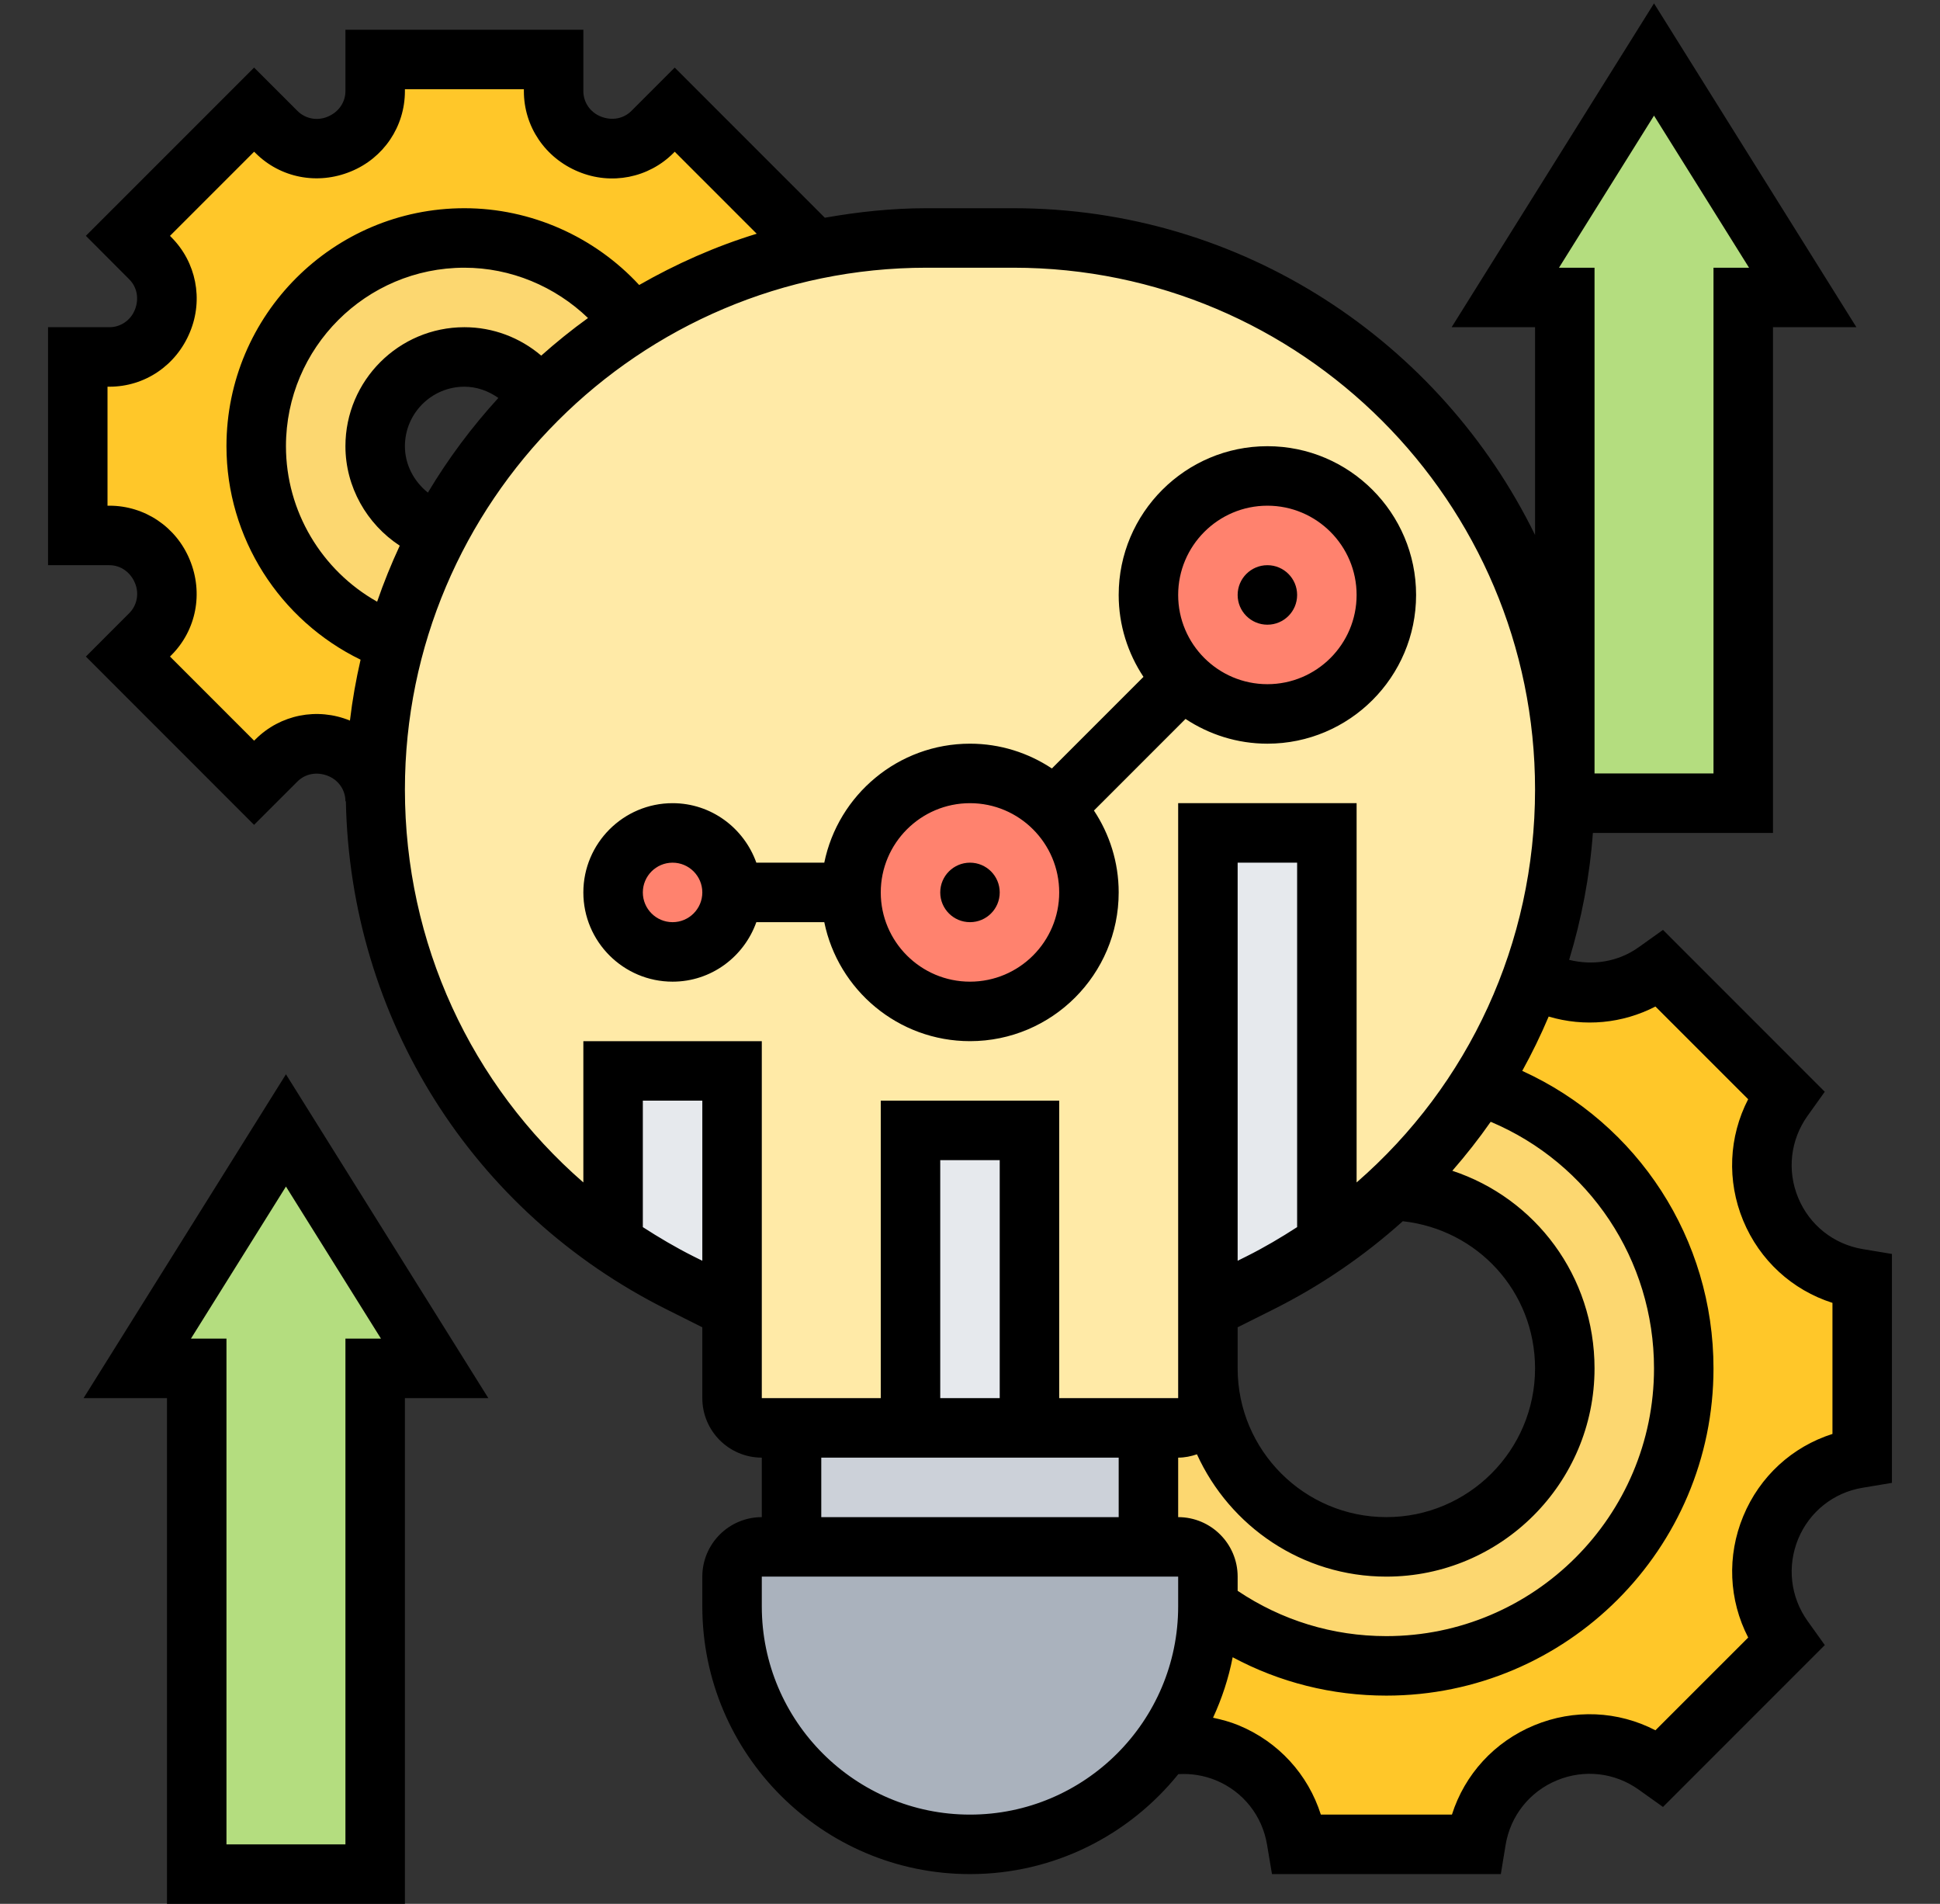
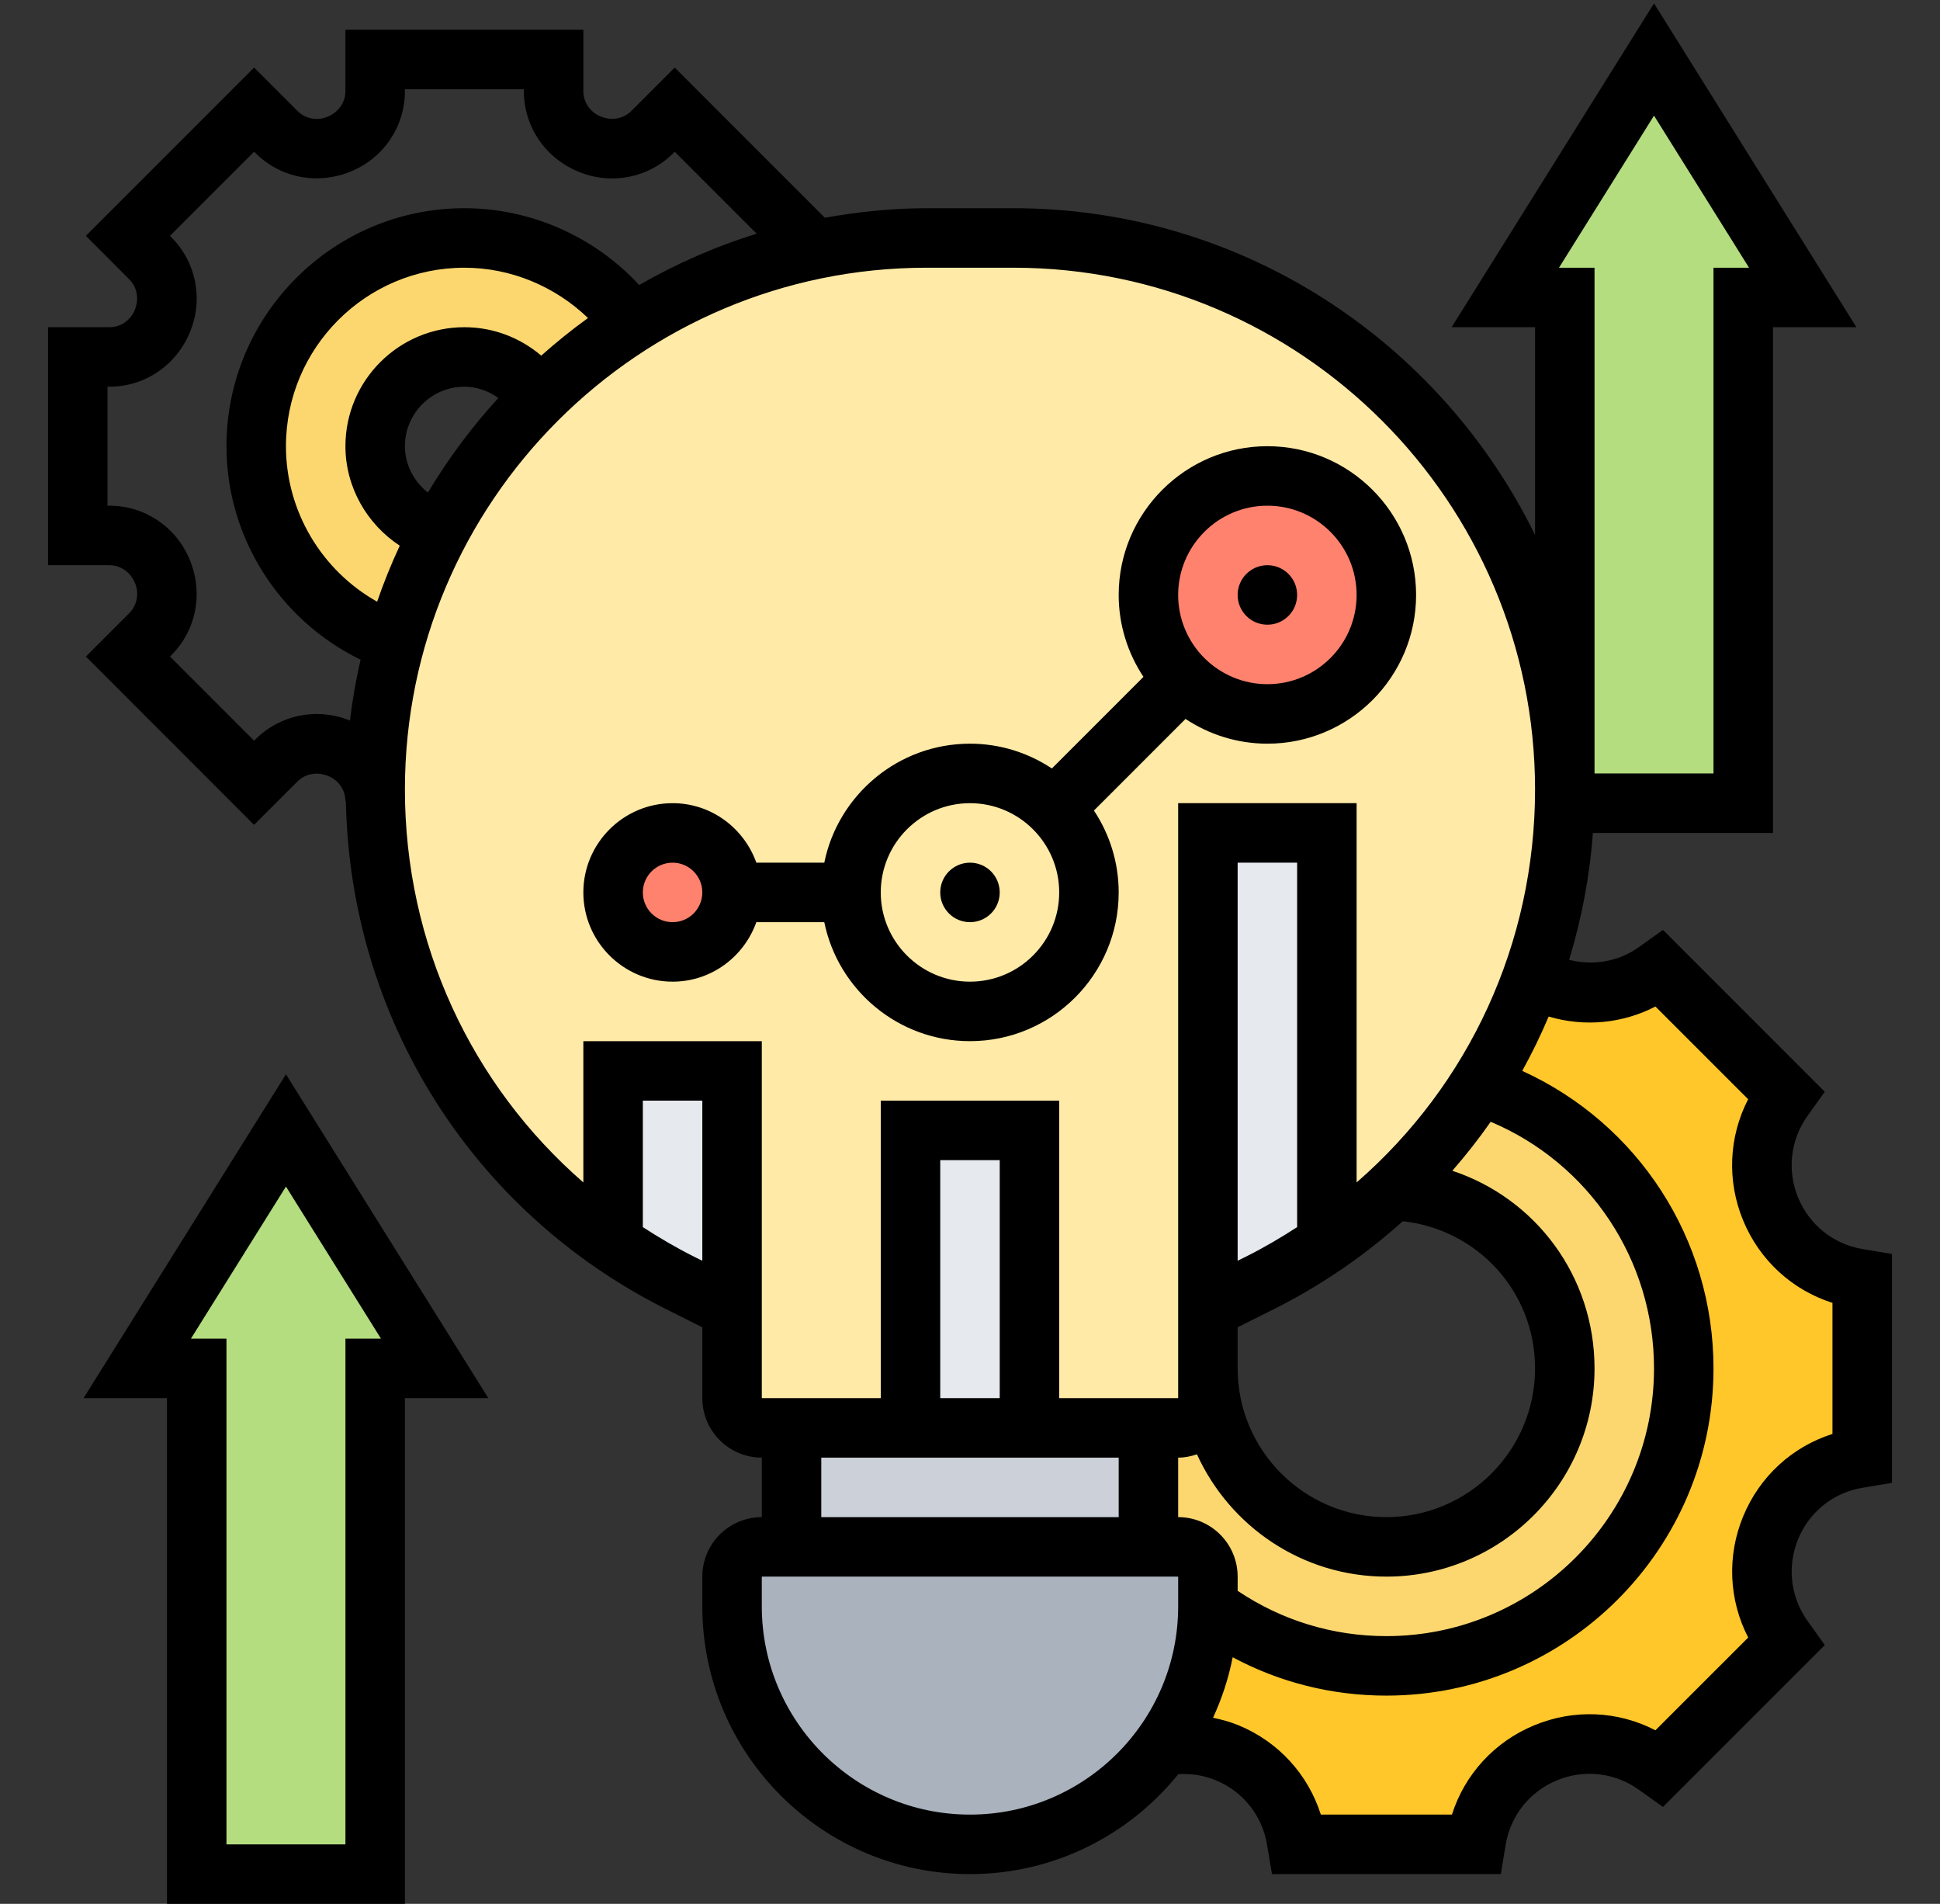
<svg xmlns="http://www.w3.org/2000/svg" width="53" height="52" viewBox="0 0 53 52" fill="none">
  <rect x="0" y="0" width="53" height="52" fill="#333333" stroke="none" />
  <path d="M45.187 1.625L49.25 8.125H47.625V21.937H42.75V21.564V12.187V10.562V8.125H41.125L45.187 1.625Z" fill="#B4DD7F" />
  <path d="M7.812 30.875L11.875 37.375H10.25V51.187H5.375V46.312V44.687V37.375H3.75L7.812 30.875Z" fill="#B4DD7F" />
  <path d="M40.499 29.477C41.044 28.6 41.499 27.665 41.848 26.69C41.97 26.764 42.092 26.82 42.222 26.877C43.221 27.292 44.367 27.162 45.244 26.528L45.342 26.455L48.795 29.908L48.722 30.005C48.332 30.542 48.137 31.183 48.137 31.825C48.137 32.232 48.21 32.646 48.372 33.028C48.787 34.027 49.689 34.742 50.753 34.921L50.875 34.937V39.812L50.753 39.837C49.689 40.007 48.787 40.722 48.372 41.722C47.958 42.721 48.088 43.867 48.722 44.744L48.795 44.842L45.342 48.287L45.244 48.222C44.708 47.832 44.066 47.637 43.424 47.637C43.018 47.637 42.604 47.71 42.222 47.872C41.222 48.287 40.507 49.188 40.329 50.253L40.312 50.375H35.437L35.413 50.245C35.242 49.188 34.527 48.287 33.528 47.872C32.959 47.645 32.35 47.58 31.765 47.685C32.537 46.613 33 45.297 33 43.875C34.357 44.898 36.047 45.5 37.875 45.5C42.36 45.5 46 41.86 46 37.375C46 33.767 43.652 30.712 40.394 29.648H40.386C40.426 29.591 40.467 29.534 40.499 29.477Z" fill="#FFC729" />
-   <path d="M10.794 17.55L10.25 21.564C10.25 21.669 10.25 21.783 10.258 21.889H10.25C10.25 21.255 9.868 20.686 9.275 20.442C9.267 20.442 9.267 20.434 9.259 20.434C8.674 20.191 7.999 20.32 7.552 20.767L6.943 21.377L3.498 17.932L4.107 17.322C4.554 16.875 4.684 16.201 4.441 15.616C4.441 15.608 4.432 15.608 4.432 15.6C4.189 15.007 3.62 14.625 2.986 14.625H2.125V9.75H2.986C3.62 9.75 4.189 9.368 4.432 8.775C4.432 8.767 4.441 8.767 4.441 8.759C4.684 8.174 4.554 7.499 4.107 7.052L3.498 6.443L6.943 2.998L7.552 3.607C7.999 4.054 8.674 4.184 9.259 3.941C9.267 3.941 9.267 3.932 9.275 3.932C9.868 3.689 10.25 3.12 10.25 2.486V1.625H15.125V2.486C15.125 3.12 15.507 3.689 16.1 3.932C16.108 3.932 16.108 3.941 16.116 3.941C16.701 4.184 17.375 4.054 17.822 3.607L18.432 2.998L21.877 6.443L21.267 7.052C19.837 7.45 18.497 8.052 17.27 8.832V8.824C16.238 7.418 14.564 6.5 12.687 6.5C9.551 6.5 7 9.051 7 12.187C7 14.657 8.584 16.77 10.794 17.55Z" fill="#FFC729" />
  <path d="M17.27 8.824V8.832C16.352 9.409 15.499 10.083 14.727 10.847C14.288 10.189 13.54 9.75 12.687 9.75C11.347 9.75 10.25 10.847 10.25 12.187C10.25 13.292 10.989 14.227 11.997 14.527C11.485 15.478 11.087 16.494 10.794 17.55C8.584 16.77 7 14.657 7 12.187C7 9.051 9.551 6.5 12.687 6.5C14.564 6.5 16.238 7.418 17.27 8.824Z" fill="#FCD770" />
  <path d="M33 37.375C33 40.064 35.185 42.25 37.875 42.25C40.564 42.25 42.75 40.064 42.75 37.375C42.75 34.742 40.662 32.589 38.045 32.5L38.037 32.492C38.939 31.647 39.727 30.688 40.386 29.648H40.394C43.652 30.712 46 33.767 46 37.375C46 41.86 42.36 45.5 37.875 45.5C36.047 45.5 34.357 44.899 33 43.875V43.062C33 42.615 32.634 42.25 32.187 42.25H31.375V39H32.187C32.634 39 33 38.634 33 38.187V37.375Z" fill="#FCD770" />
  <path d="M33 43.062V43.875C33 45.297 32.537 46.613 31.765 47.685C31.562 47.962 31.342 48.23 31.099 48.474C29.921 49.644 28.296 50.375 26.5 50.375C22.909 50.375 20 47.466 20 43.875V43.062C20 42.615 20.366 42.25 20.812 42.25H21.625H31.375H32.187C32.634 42.25 33 42.615 33 43.062Z" fill="#AAB2BD" />
  <path d="M31.375 39V42.25H21.625V39H24.875H28.125H31.375Z" fill="#CCD1D9" />
  <path d="M33 37.375V38.187C33 38.634 32.634 39 32.187 39H31.375H28.125V30.875H24.875V39H21.625H20.812C20.366 39 20 38.634 20 38.187V35.75V29.25H16.75V33.946C12.801 31.224 10.355 26.747 10.258 21.889C10.25 21.783 10.25 21.669 10.25 21.564L10.794 17.55C11.087 16.494 11.485 15.478 11.997 14.527C12.704 13.187 13.605 11.968 14.662 10.912C14.686 10.887 14.702 10.871 14.727 10.847C15.499 10.083 16.352 9.409 17.27 8.832C18.497 8.052 19.837 7.45 21.267 7.052C22.551 6.695 23.916 6.5 25.314 6.5H27.686C36.006 6.5 42.75 13.244 42.75 21.564C42.75 23.343 42.433 25.074 41.848 26.69C41.499 27.665 41.044 28.6 40.499 29.477C40.467 29.534 40.426 29.591 40.386 29.648C39.727 30.688 38.939 31.647 38.037 32.492C37.485 33.028 36.884 33.515 36.25 33.946V22.75H33V35.75V37.375Z" fill="#FFEAA7" />
  <path d="M34.625 13C36.42 13 37.875 14.454 37.875 16.25C37.875 18.045 36.42 19.5 34.625 19.5C33.731 19.5 32.919 19.134 32.325 18.549C31.741 17.956 31.375 17.144 31.375 16.25C31.375 14.454 32.829 13 34.625 13Z" fill="#FF826E" />
-   <path d="M28.799 22.075C29.384 22.669 29.75 23.481 29.75 24.375C29.75 26.17 28.296 27.625 26.5 27.625C24.704 27.625 23.25 26.17 23.25 24.375C23.25 22.579 24.704 21.125 26.5 21.125C27.394 21.125 28.206 21.49 28.799 22.075Z" fill="#FF826E" />
  <path d="M18.375 26C19.272 26 20 25.272 20 24.375C20 23.477 19.272 22.75 18.375 22.75C17.477 22.75 16.75 23.477 16.75 24.375C16.75 25.272 17.477 26 18.375 26Z" fill="#FF826E" />
  <path d="M36.25 33.946V33.954C35.673 34.352 35.064 34.718 34.422 35.035L33 35.75V22.75H36.25V33.946Z" fill="#E6E9ED" />
  <path d="M24.875 30.875H28.125V39H24.875V30.875Z" fill="#E6E9ED" />
  <path d="M20 29.25V35.75L18.578 35.035C17.936 34.718 17.327 34.352 16.75 33.954V33.946V29.25H20Z" fill="#E6E9ED" />
  <path d="M26.5 25.187C26.949 25.187 27.312 24.824 27.312 24.375C27.312 23.926 26.949 23.562 26.5 23.562C26.051 23.562 25.687 23.926 25.687 24.375C25.687 24.824 26.051 25.187 26.5 25.187Z" fill="black" />
  <path d="M26.5 28.437C28.74 28.437 30.562 26.615 30.562 24.375C30.562 23.549 30.311 22.78 29.886 22.138L32.388 19.636C33.031 20.061 33.799 20.312 34.625 20.312C36.865 20.312 38.687 18.49 38.687 16.25C38.687 14.01 36.865 12.187 34.625 12.187C32.385 12.187 30.562 14.01 30.562 16.25C30.562 17.076 30.813 17.844 31.239 18.487L28.737 20.989C28.094 20.563 27.326 20.312 26.5 20.312C24.538 20.312 22.897 21.711 22.519 23.562H20.663C20.326 22.619 19.433 21.937 18.375 21.937C17.031 21.937 15.937 23.031 15.937 24.375C15.937 25.719 17.031 26.812 18.375 26.812C19.433 26.812 20.326 26.131 20.663 25.187H22.519C22.897 27.039 24.538 28.437 26.5 28.437ZM34.625 13.812C35.969 13.812 37.062 14.906 37.062 16.25C37.062 17.594 35.969 18.687 34.625 18.687C33.281 18.687 32.187 17.594 32.187 16.25C32.187 14.906 33.281 13.812 34.625 13.812ZM26.5 21.937C27.844 21.937 28.937 23.031 28.937 24.375C28.937 25.719 27.844 26.812 26.5 26.812C25.156 26.812 24.062 25.719 24.062 24.375C24.062 23.031 25.156 21.937 26.5 21.937ZM18.375 25.187C17.926 25.187 17.562 24.823 17.562 24.375C17.562 23.927 17.926 23.562 18.375 23.562C18.823 23.562 19.187 23.927 19.187 24.375C19.187 24.823 18.823 25.187 18.375 25.187Z" fill="black" />
  <path d="M34.625 17.062C35.074 17.062 35.437 16.699 35.437 16.25C35.437 15.801 35.074 15.437 34.625 15.437C34.176 15.437 33.812 15.801 33.812 16.25C33.812 16.699 34.176 17.062 34.625 17.062Z" fill="black" />
  <path d="M2.283 38.187H4.562V52H11.062V38.187H13.341L7.812 29.342L2.283 38.187ZM9.437 36.562V50.375H6.187V36.562H5.216L7.812 32.408L10.408 36.562H9.437Z" fill="black" />
  <path d="M50.887 34.116C50.092 33.983 49.434 33.459 49.125 32.714C48.817 31.97 48.913 31.134 49.381 30.478L49.852 29.819L45.432 25.398L44.771 25.87C44.211 26.27 43.521 26.379 42.868 26.216C43.207 25.101 43.43 23.942 43.517 22.75H48.437V8.937H50.716L45.187 0.092L39.658 8.937H41.937V14.612C39.354 9.337 33.945 5.687 27.685 5.687H25.314C24.365 5.687 23.438 5.787 22.534 5.947L18.433 1.846L17.248 3.031C17.033 3.245 16.713 3.305 16.407 3.18C16.122 3.064 15.937 2.792 15.937 2.489V0.812H9.437V2.489C9.437 2.792 9.253 3.064 8.947 3.189C8.662 3.307 8.341 3.244 8.128 3.031L6.942 1.846L2.346 6.441L3.53 7.628C3.745 7.842 3.807 8.163 3.681 8.469C3.564 8.753 3.292 8.937 2.989 8.937H1.312V15.437H2.989C3.292 15.437 3.563 15.622 3.689 15.928C3.807 16.212 3.744 16.534 3.53 16.748L2.346 17.933L6.941 22.529L8.127 21.344C8.341 21.131 8.661 21.069 8.968 21.195C9.253 21.311 9.437 21.582 9.437 21.886H9.449C9.567 27.808 12.897 33.107 18.214 35.765L19.187 36.252V38.187C19.187 39.084 19.916 39.812 20.812 39.812V41.437C19.916 41.437 19.187 42.166 19.187 43.062V43.875C19.187 47.907 22.467 51.187 26.5 51.187C28.798 51.187 30.849 50.12 32.191 48.457C32.542 48.435 32.893 48.492 33.22 48.626C33.962 48.934 34.483 49.589 34.615 50.383L34.75 51.187H41.002L41.133 50.388C41.265 49.593 41.789 48.934 42.535 48.626C43.278 48.318 44.115 48.412 44.771 48.882L45.432 49.353L49.853 44.932L49.382 44.274C48.913 43.617 48.818 42.779 49.126 42.032C49.434 41.289 50.092 40.766 50.883 40.635L51.687 40.501V34.249L50.887 34.116ZM32.187 41.437V39.812C32.368 39.812 32.538 39.776 32.7 39.721C33.596 41.688 35.576 43.062 37.875 43.062C41.01 43.062 43.562 40.511 43.562 37.375C43.562 34.855 41.948 32.727 39.677 31.977C40.05 31.549 40.401 31.104 40.725 30.639C43.418 31.774 45.187 34.408 45.187 37.375C45.187 41.407 41.907 44.687 37.875 44.687C36.41 44.687 35.016 44.258 33.812 43.45V43.062C33.812 42.166 33.084 41.437 32.187 41.437ZM35.437 33.516C34.995 33.802 34.539 34.072 34.059 34.312L33.812 34.435V23.562H35.437V33.516ZM33.812 36.252L34.786 35.765C36.091 35.112 37.275 34.297 38.324 33.355C40.371 33.581 41.937 35.279 41.937 37.375C41.937 39.615 40.115 41.437 37.875 41.437C35.635 41.437 33.812 39.615 33.812 37.375V36.252ZM45.187 3.158L47.783 7.312H46.812V21.125H43.562V7.312H42.591L45.187 3.158ZM6.979 20.194L6.942 20.23L4.644 17.932L4.68 17.896C5.361 17.216 5.562 16.199 5.184 15.289C4.816 14.392 3.954 13.812 2.989 13.812H2.937V10.562H2.989C3.954 10.562 4.815 9.983 5.19 9.069C5.561 8.176 5.36 7.159 4.68 6.479L4.644 6.442L6.942 4.144L6.979 4.179C7.659 4.859 8.674 5.059 9.586 4.683C10.483 4.316 11.062 3.454 11.062 2.489V2.437H14.312V2.489C14.312 3.454 14.892 4.316 15.807 4.691C16.701 5.061 17.718 4.86 18.397 4.181L18.433 4.144L20.673 6.384C19.542 6.73 18.471 7.207 17.462 7.784C16.239 6.461 14.502 5.687 12.687 5.687C9.103 5.687 6.187 8.603 6.187 12.187C6.187 14.688 7.638 16.94 9.851 18.018C9.726 18.562 9.627 19.116 9.56 19.681C8.668 19.316 7.656 19.517 6.979 20.194ZM11.69 13.454C11.309 13.151 11.062 12.692 11.062 12.187C11.062 11.291 11.791 10.562 12.687 10.562C13.028 10.562 13.345 10.679 13.615 10.869C12.89 11.662 12.245 12.526 11.69 13.454ZM14.786 9.713C14.207 9.22 13.469 8.937 12.687 8.937C10.895 8.937 9.437 10.395 9.437 12.187C9.437 13.298 10.02 14.314 10.921 14.904C10.69 15.402 10.483 15.911 10.303 16.434C8.788 15.581 7.812 13.966 7.812 12.187C7.812 9.499 9.999 7.312 12.687 7.312C13.952 7.312 15.162 7.819 16.064 8.686C15.62 9.006 15.195 9.349 14.786 9.713ZM18.94 34.312C18.461 34.072 18.004 33.801 17.562 33.516V30.062H19.187V34.435L18.94 34.312ZM15.937 28.437V32.296C12.873 29.633 11.062 25.765 11.062 21.564C11.062 13.706 17.456 7.312 25.314 7.312H27.685C35.544 7.312 41.937 13.706 41.937 21.564C41.937 25.765 40.127 29.633 37.062 32.296V21.937H32.187V38.187H28.937V30.062H24.062V38.187H20.812V28.437H15.937ZM27.312 38.187H25.687V31.687H27.312V38.187ZM22.437 39.812H30.562V41.437H22.437V39.812ZM26.5 49.562C23.364 49.562 20.812 47.011 20.812 43.875V43.062H32.187V43.875C32.187 47.011 29.635 49.562 26.5 49.562ZM50.062 39.165C48.964 39.514 48.075 40.324 47.625 41.411C47.174 42.498 47.231 43.701 47.76 44.726L45.226 47.259C44.203 46.729 43.001 46.673 41.914 47.123C40.827 47.573 40.016 48.462 39.666 49.562H36.085C35.736 48.464 34.928 47.574 33.841 47.124C33.614 47.03 33.379 46.967 33.14 46.916C33.38 46.395 33.564 45.843 33.676 45.264C34.96 45.952 36.389 46.312 37.875 46.312C42.803 46.312 46.812 42.303 46.812 37.375C46.812 33.835 44.748 30.688 41.587 29.249C41.853 28.768 42.094 28.273 42.309 27.765C43.286 28.055 44.325 27.956 45.226 27.491L47.759 30.023C47.23 31.047 47.173 32.25 47.623 33.337C48.074 34.425 48.964 35.235 50.062 35.585V39.165Z" fill="black" />
</svg>